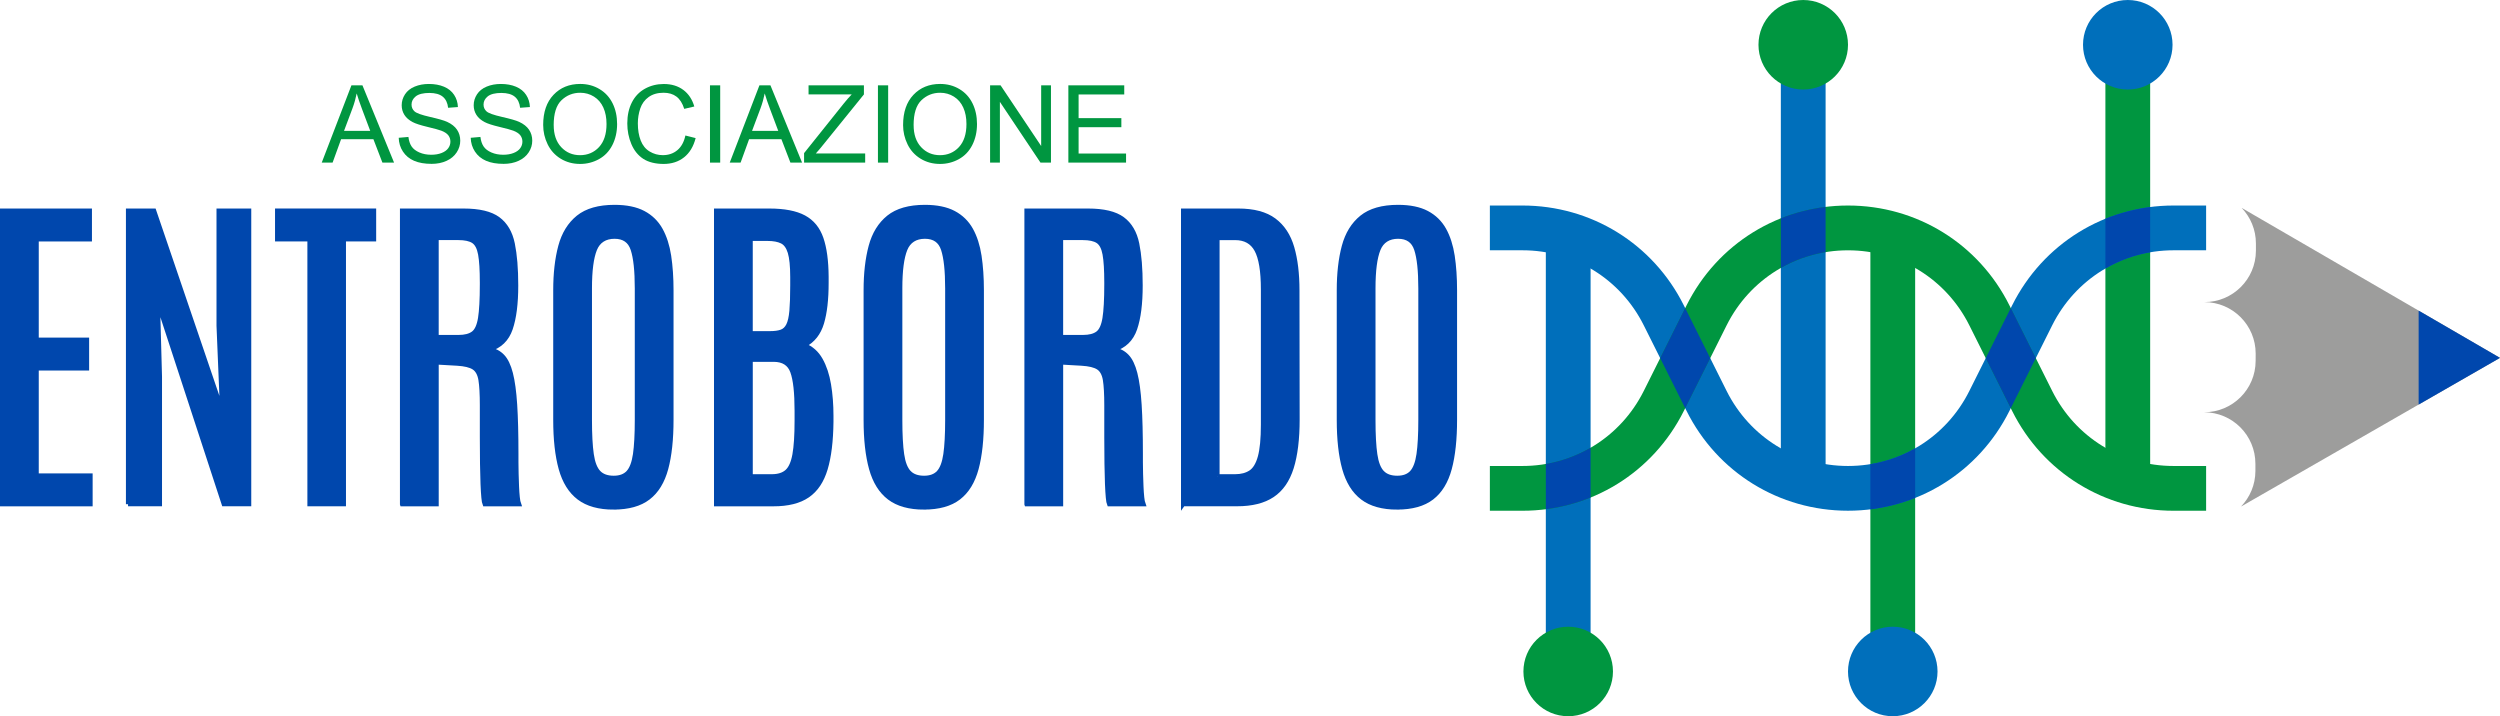
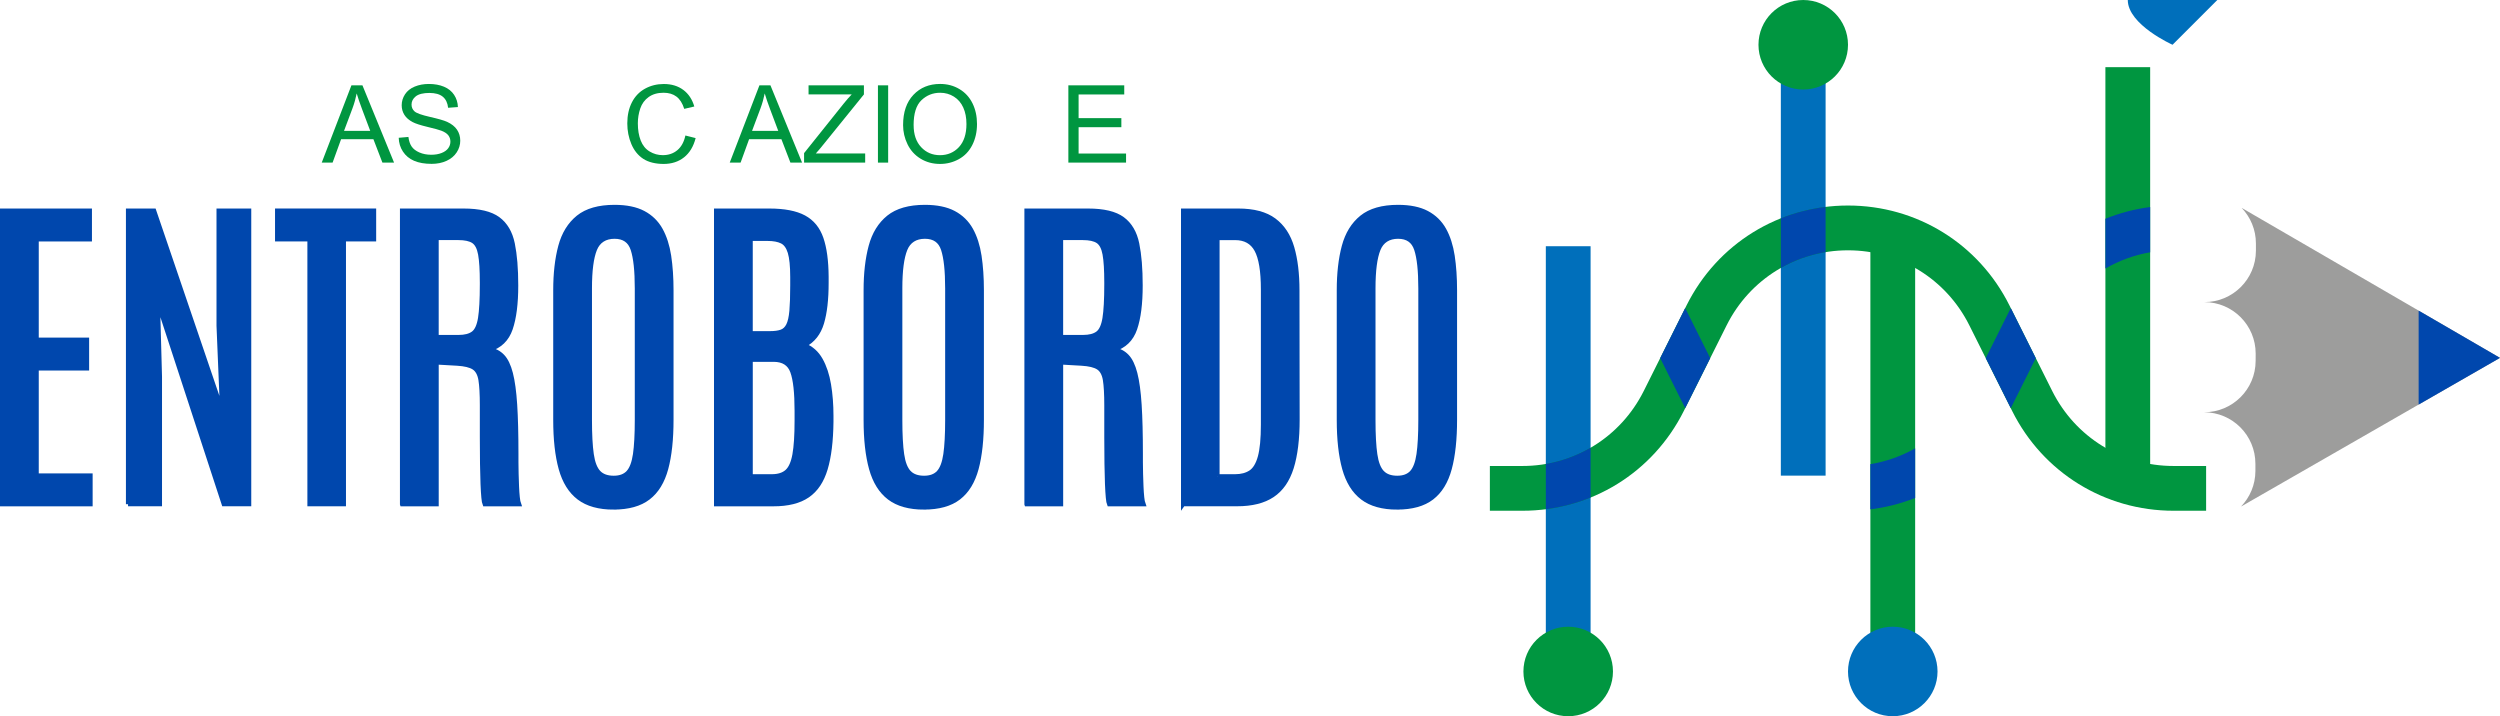
<svg xmlns="http://www.w3.org/2000/svg" id="Livello_2" viewBox="0 0 1132.6 324.49">
  <defs>
    <style>      .cls-1 {        fill: #9d9d9c;      }      .cls-2 {        stroke: #0047ad;        stroke-miterlimit: 10;        stroke-width: 1.92px;      }      .cls-2, .cls-3 {        fill: #0047ad;      }      .cls-4 {        fill: #006fbb;      }      .cls-5 {        fill: #009640;      }    </style>
  </defs>
  <g id="Livello_1-2" data-name="Livello_1">
    <g>
      <g>
        <rect class="cls-5" x="847.36" y="111.55" width="20.28" height="192.67" />
        <path class="cls-4" d="M877.78,304.21c0,11.19-9.08,20.27-20.28,20.27s-20.28-9.08-20.28-20.27,9.07-20.28,20.28-20.28,20.28,9.07,20.28,20.28" />
        <rect class="cls-4" x="700.32" y="111.55" width="20.28" height="182.53" />
        <path class="cls-5" d="M730.74,304.21c0,11.19-9.08,20.27-20.28,20.27s-20.29-9.08-20.29-20.27,9.07-20.28,20.29-20.28,20.28,9.07,20.28,20.28" />
        <rect class="cls-4" x="806.79" y="20.28" width="20.28" height="195.2" />
        <path class="cls-5" d="M837.22,20.28c0,11.21-9.08,20.28-20.28,20.28s-20.28-9.07-20.28-20.28,9.07-20.28,20.28-20.28,20.28,9.08,20.28,20.28" />
        <rect class="cls-5" x="953.83" y="30.43" width="20.28" height="182.53" />
-         <path class="cls-4" d="M984.25,20.28c0,11.21-9.09,20.28-20.28,20.28s-20.28-9.07-20.28-20.28,9.07-20.28,20.28-20.28,20.28,9.08,20.28,20.28" />
-         <path class="cls-4" d="M674.97,113.39v-20.28h14.74c31.16,0,59.18,17.3,73.11,45.19l19.42,38.84c10.48,20.95,31.55,33.97,54.98,33.97s44.49-13.02,54.96-33.97l19.42-38.84c13.94-27.88,41.95-45.19,73.12-45.19h14.74v20.28h-14.74c-23.43,0-44.5,13.02-54.98,33.97l-19.41,38.84c-13.93,27.88-41.95,45.18-73.11,45.18s-59.19-17.31-73.12-45.18l-19.42-38.84c-10.47-20.95-31.54-33.97-54.97-33.97h-14.74Z" />
+         <path class="cls-4" d="M984.25,20.28s-20.28-9.07-20.28-20.28,9.07-20.28,20.28-20.28,20.28,9.08,20.28,20.28" />
        <path class="cls-3" d="M953.83,99.1v22.55c6.21-3.59,13.05-6.11,20.28-7.35v-20.5c-7.05.91-13.86,2.7-20.28,5.31" />
        <path class="cls-3" d="M867.64,225.59v-22.47c-6.21,3.53-13.07,5.97-20.29,7.16v20.48c7.04-.87,13.85-2.61,20.29-5.17" />
        <path class="cls-5" d="M674.97,231.39v-20.28h14.74c23.43,0,44.49-13.02,54.97-33.97l19.42-38.84c13.93-27.88,41.95-45.19,73.12-45.19s59.18,17.31,73.11,45.19l19.41,38.84c10.48,20.95,31.54,33.97,54.98,33.97h14.74v20.28h-14.74c-31.17,0-59.19-17.31-73.12-45.18l-19.42-38.84c-10.47-20.95-31.54-33.97-54.96-33.97s-44.5,13.02-54.98,33.97l-19.42,38.84c-13.93,27.88-41.95,45.18-73.11,45.18h-14.74Z" />
        <path class="cls-3" d="M806.79,98.91v22.47c6.21-3.53,13.06-5.97,20.28-7.16v-20.48c-7.04.86-13.85,2.6-20.28,5.16" />
        <path class="cls-3" d="M720.6,225.39v-22.55c-6.2,3.6-13.06,6.1-20.28,7.35v20.51c7.04-.92,13.85-2.7,20.28-5.32" />
        <polygon class="cls-3" points="910.96 139.57 899.63 162.25 910.96 184.92 922.3 162.25 910.96 139.57" />
        <polygon class="cls-3" points="763.46 184.92 774.8 162.25 763.46 139.57 752.13 162.25 763.46 184.92" />
        <path class="cls-1" d="M1022.02,110.32v3.28c-.03,12.87-10.5,23.29-23.37,23.26,12.88.03,23.28,10.48,23.26,23.36l-.02,3.28c-.02,12.88-10.48,23.29-23.36,23.26,12.87.03,23.28,10.49,23.26,23.37v3.27c-.02,6.26-2.52,11.93-6.54,16.1l38.38-22.03,78.97-45.35-78.77-45.73-38.27-22.21c4,4.21,6.47,9.87,6.46,16.14" />
        <polygon class="cls-3" points="1095.74 183.29 1095.74 140.73 1132.6 162.13 1095.74 183.29" />
      </g>
      <g>
        <g>
          <path class="cls-5" d="M145.76,73.67l13.45-35.01h4.99l14.33,35.01h-5.28l-4.08-10.6h-14.64l-3.85,10.6h-4.92ZM155.86,59.29h11.87l-3.65-9.7c-1.11-2.95-1.94-5.37-2.48-7.26-.45,2.25-1.07,4.47-1.89,6.69l-3.85,10.27Z" />
          <path class="cls-5" d="M180.66,62.42l4.37-.38c.21,1.75.69,3.19,1.44,4.31.76,1.12,1.93,2.03,3.52,2.72,1.59.69,3.38,1.04,5.37,1.04,1.77,0,3.33-.26,4.68-.79,1.35-.53,2.36-1.25,3.02-2.16.66-.91.99-1.91.99-3s-.32-2.06-.96-2.88c-.64-.82-1.69-1.51-3.15-2.07-.94-.37-3.02-.94-6.23-1.71-3.22-.77-5.47-1.5-6.76-2.19-1.67-.88-2.92-1.96-3.74-3.26-.82-1.3-1.23-2.75-1.23-4.36,0-1.77.5-3.42,1.5-4.96,1-1.54,2.47-2.7,4.39-3.5,1.93-.8,4.07-1.19,6.42-1.19,2.6,0,4.88.42,6.87,1.25,1.98.84,3.51,2.07,4.57,3.69,1.07,1.62,1.64,3.46,1.72,5.52l-4.44.33c-.24-2.21-1.05-3.89-2.42-5.02-1.38-1.13-3.41-1.7-6.1-1.7s-4.84.51-6.13,1.54c-1.28,1.03-1.92,2.27-1.92,3.71,0,1.26.45,2.29,1.36,3.11.89.81,3.22,1.64,6.99,2.5,3.77.85,6.35,1.6,7.75,2.23,2.04.94,3.54,2.13,4.51,3.57.97,1.44,1.46,3.1,1.46,4.98s-.53,3.62-1.6,5.27c-1.07,1.65-2.6,2.93-4.6,3.85-2,.92-4.25,1.37-6.75,1.37-3.17,0-5.82-.46-7.97-1.39-2.14-.92-3.82-2.31-5.04-4.17-1.22-1.86-1.86-3.95-1.92-6.29Z" />
-           <path class="cls-5" d="M213.28,62.42l4.37-.38c.21,1.75.69,3.19,1.44,4.31.76,1.12,1.93,2.03,3.52,2.72,1.59.69,3.38,1.04,5.37,1.04,1.77,0,3.33-.26,4.68-.79,1.35-.53,2.36-1.25,3.02-2.16.66-.91.99-1.91.99-3s-.32-2.06-.96-2.88c-.64-.82-1.69-1.51-3.15-2.07-.94-.37-3.02-.94-6.23-1.71-3.22-.77-5.47-1.5-6.76-2.19-1.67-.88-2.92-1.96-3.74-3.26-.82-1.3-1.23-2.75-1.23-4.36,0-1.77.5-3.42,1.5-4.96,1-1.54,2.47-2.7,4.39-3.5,1.93-.8,4.07-1.19,6.42-1.19,2.6,0,4.88.42,6.87,1.25,1.98.84,3.51,2.07,4.57,3.69,1.07,1.62,1.64,3.46,1.72,5.52l-4.44.33c-.24-2.21-1.05-3.89-2.42-5.02-1.38-1.13-3.41-1.7-6.1-1.7s-4.84.51-6.13,1.54c-1.28,1.03-1.92,2.27-1.92,3.71,0,1.26.45,2.29,1.36,3.11.89.81,3.22,1.64,6.99,2.5,3.77.85,6.35,1.6,7.75,2.23,2.04.94,3.54,2.13,4.51,3.57.97,1.44,1.46,3.1,1.46,4.98s-.53,3.62-1.6,5.27c-1.07,1.65-2.6,2.93-4.6,3.85-2,.92-4.25,1.37-6.75,1.37-3.17,0-5.82-.46-7.97-1.39-2.14-.92-3.82-2.31-5.04-4.17-1.22-1.86-1.86-3.95-1.92-6.29Z" />
-           <path class="cls-5" d="M246.08,56.61c0-5.81,1.56-10.36,4.68-13.65,3.12-3.29,7.15-4.93,12.09-4.93,3.23,0,6.15.77,8.74,2.32,2.6,1.54,4.57,3.7,5.94,6.46,1.36,2.76,2.04,5.9,2.04,9.4s-.72,6.73-2.15,9.53c-1.43,2.8-3.46,4.92-6.09,6.37-2.63,1.44-5.46,2.16-8.5,2.16-3.3,0-6.24-.8-8.84-2.39-2.6-1.59-4.56-3.77-5.9-6.52-1.34-2.75-2.01-5.67-2.01-8.74ZM250.85,56.69c0,4.22,1.13,7.54,3.4,9.97,2.27,2.43,5.12,3.64,8.54,3.64s6.36-1.23,8.61-3.68c2.25-2.45,3.38-5.93,3.38-10.44,0-2.85-.48-5.34-1.44-7.46-.96-2.13-2.37-3.77-4.23-4.94-1.86-1.17-3.94-1.76-6.25-1.76-3.28,0-6.1,1.13-8.47,3.38-2.36,2.25-3.55,6.02-3.55,11.29Z" />
          <path class="cls-5" d="M310.52,61.39l4.63,1.17c-.97,3.81-2.72,6.71-5.24,8.71-2.52,2-5.61,3-9.26,3s-6.84-.77-9.21-2.3c-2.36-1.54-4.16-3.76-5.4-6.68-1.23-2.91-1.85-6.04-1.85-9.39,0-3.65.7-6.83,2.09-9.54,1.39-2.71,3.38-4.78,5.95-6.19,2.57-1.41,5.4-2.11,8.49-2.11,3.5,0,6.45.89,8.84,2.67,2.39,1.78,4.05,4.29,4.99,7.52l-4.56,1.07c-.81-2.55-1.99-4.4-3.53-5.56-1.54-1.16-3.49-1.74-5.83-1.74-2.69,0-4.94.64-6.75,1.93-1.81,1.29-3.08,3.02-3.81,5.19-.73,2.17-1.1,4.41-1.1,6.72,0,2.98.43,5.58,1.3,7.8.87,2.22,2.22,3.88,4.05,4.98,1.83,1.1,3.81,1.65,5.95,1.65,2.6,0,4.79-.75,6.59-2.25,1.8-1.5,3.02-3.72,3.65-6.66Z" />
-           <path class="cls-5" d="M321.65,73.67v-35.01h4.63v35.01h-4.63Z" />
          <path class="cls-5" d="M330.6,73.67l13.45-35.01h4.99l14.33,35.01h-5.28l-4.08-10.6h-14.64l-3.85,10.6h-4.92ZM340.71,59.29h11.87l-3.65-9.7c-1.11-2.95-1.94-5.37-2.48-7.26-.45,2.25-1.07,4.47-1.89,6.69l-3.85,10.27Z" />
          <path class="cls-5" d="M364.28,73.67v-4.3l17.94-22.43c1.27-1.59,2.48-2.98,3.63-4.16h-19.54v-4.13h25.08v4.13l-19.66,24.29-2.13,2.46h22.36v4.13h-27.68Z" />
          <path class="cls-5" d="M397.74,73.67v-35.01h4.63v35.01h-4.63Z" />
          <path class="cls-5" d="M409.14,56.61c0-5.81,1.56-10.36,4.68-13.65,3.12-3.29,7.15-4.93,12.09-4.93,3.23,0,6.15.77,8.74,2.32,2.6,1.54,4.57,3.7,5.93,6.46,1.36,2.76,2.04,5.9,2.04,9.4s-.72,6.73-2.15,9.53c-1.43,2.8-3.46,4.92-6.09,6.37-2.63,1.44-5.46,2.16-8.5,2.16-3.3,0-6.24-.8-8.84-2.39-2.6-1.59-4.56-3.77-5.9-6.52-1.34-2.75-2.01-5.67-2.01-8.74ZM413.91,56.69c0,4.22,1.13,7.54,3.4,9.97,2.27,2.43,5.12,3.64,8.54,3.64s6.36-1.23,8.61-3.68c2.25-2.45,3.38-5.93,3.38-10.44,0-2.85-.48-5.34-1.44-7.46-.96-2.13-2.37-3.77-4.23-4.94-1.86-1.17-3.94-1.76-6.25-1.76-3.28,0-6.1,1.13-8.47,3.38-2.36,2.25-3.55,6.02-3.55,11.29Z" />
-           <path class="cls-5" d="M448.55,73.67v-35.01h4.75l18.39,27.49v-27.49h4.44v35.01h-4.75l-18.39-27.52v27.52h-4.44Z" />
          <path class="cls-5" d="M484.01,73.67v-35.01h25.32v4.13h-20.68v10.72h19.37v4.11h-19.37v11.92h21.5v4.13h-26.13Z" />
        </g>
        <g>
          <path class="cls-2" d="M.96,228.41V95.43h39.74v13h-24.1v45.49h22.82v13h-22.82v48.51h24.41v13H.96Z" />
          <path class="cls-2" d="M58.01,228.41V95.43h11.79l30.83,90.52-1.59-38.46v-52.06h13.83v132.98h-11.49l-29.85-91.28.91,33.55v57.73h-14.43Z" />
          <path class="cls-2" d="M140.22,228.41v-119.99h-14.66v-13h43.9v13h-13.68v119.99h-15.56Z" />
          <path class="cls-2" d="M182.15,228.41V95.43h27.88c7.05,0,12.27,1.25,15.64,3.74,3.37,2.49,5.58,6.25,6.61,11.26,1.03,5.01,1.55,11.32,1.55,18.93,0,8.21-.83,14.73-2.49,19.57-1.66,4.84-4.89,7.96-9.67,9.37,2.42.4,4.42,1.44,6.01,3.1,1.59,1.66,2.83,4.26,3.74,7.78.91,3.53,1.55,8.25,1.93,14.17.38,5.92.57,13.36.57,22.33v3.7c0,1.61.02,3.38.08,5.29.05,1.92.11,3.8.19,5.67.08,1.86.19,3.51.34,4.95.15,1.44.35,2.48.6,3.14h-15.57c-.2-.45-.38-1.46-.53-3.02-.15-1.56-.28-3.63-.38-6.2-.1-2.57-.18-5.63-.23-9.18-.05-3.55-.08-7.53-.08-11.94v-14.47c0-5.04-.21-8.88-.64-11.52-.43-2.64-1.44-4.48-3.02-5.52-1.59-1.03-4.12-1.65-7.59-1.85l-9.29-.53v64.23h-15.64ZM197.79,152.7h9.97c2.87,0,5.07-.57,6.61-1.7,1.54-1.13,2.58-3.4,3.14-6.8.55-3.4.83-8.5.83-15.3v-.91c0-5.64-.26-9.91-.79-12.81-.53-2.9-1.55-4.85-3.06-5.86-1.51-1.01-3.8-1.51-6.88-1.51h-9.82v44.88Z" />
          <path class="cls-2" d="M278.04,229.92c-6.65,0-11.9-1.46-15.75-4.38s-6.6-7.33-8.24-13.22c-1.64-5.89-2.46-13.27-2.46-22.14v-58.63c0-7.66.76-14.31,2.27-19.95,1.51-5.64,4.21-10.02,8.08-13.15,3.88-3.12,9.37-4.69,16.47-4.69,5.34,0,9.7.9,13.07,2.68,3.37,1.79,5.98,4.33,7.82,7.63,1.84,3.3,3.11,7.27,3.82,11.9.7,4.63,1.06,9.82,1.06,15.56v58.63c0,8.87-.79,16.24-2.38,22.14-1.59,5.89-4.28,10.3-8.09,13.22-3.8,2.92-9.03,4.38-15.68,4.38ZM278.04,216.48c2.87,0,5.06-.82,6.57-2.46,1.51-1.64,2.54-4.37,3.1-8.2.55-3.83.83-8.99.83-15.49v-59.69c0-7.96-.63-13.85-1.89-17.68-1.26-3.83-4-5.74-8.24-5.74s-7.34,1.9-8.88,5.7c-1.54,3.8-2.3,9.68-2.3,17.64v59.77c0,6.55.28,11.72.83,15.53.55,3.8,1.61,6.52,3.17,8.16,1.56,1.64,3.83,2.46,6.8,2.46Z" />
          <path class="cls-2" d="M324.43,228.41V95.43h24.03c6.8,0,12.06,1.01,15.79,3.02,3.73,2.02,6.35,5.21,7.86,9.6,1.51,4.38,2.29,10.15,2.34,17.3v2.87c0,7.4-.69,13.44-2.08,18.1-1.39,4.66-4.04,8.02-7.97,10.09,3.17,1.26,5.64,3.45,7.4,6.57,1.76,3.12,3.01,6.88,3.74,11.26.73,4.38,1.1,9.09,1.1,14.13v2.8c-.1,8.67-.97,15.74-2.61,21.23-1.64,5.49-4.34,9.53-8.12,12.13-3.78,2.6-8.94,3.89-15.49,3.89h-25.99ZM340.07,150.97h8.84c2.12,0,3.83-.24,5.14-.72,1.31-.48,2.33-1.45,3.06-2.91.73-1.46,1.22-3.63,1.47-6.5.25-2.87.38-6.72.38-11.56v-3.7c0-5.04-.38-8.79-1.13-11.26-.76-2.47-1.95-4.11-3.59-4.91-1.64-.81-3.79-1.21-6.46-1.21h-7.71v42.77ZM340.07,215.79h9.6c2.97,0,5.26-.73,6.88-2.19,1.61-1.46,2.75-4.02,3.4-7.67.65-3.65.98-8.73.98-15.23v-4.61c0-8.21-.65-14.12-1.96-17.72-1.31-3.6-4.13-5.4-8.46-5.4h-10.43v52.82Z" />
          <path class="cls-2" d="M418.65,229.92c-6.65,0-11.9-1.46-15.75-4.38s-6.6-7.33-8.24-13.22c-1.64-5.89-2.46-13.27-2.46-22.14v-58.63c0-7.66.76-14.31,2.27-19.95,1.51-5.64,4.21-10.02,8.08-13.15,3.88-3.12,9.37-4.69,16.47-4.69,5.34,0,9.7.9,13.07,2.68,3.37,1.79,5.98,4.33,7.82,7.63,1.84,3.3,3.11,7.27,3.82,11.9.7,4.63,1.06,9.82,1.06,15.56v58.63c0,8.87-.79,16.24-2.38,22.14-1.59,5.89-4.28,10.3-8.08,13.22-3.8,2.92-9.03,4.38-15.68,4.38ZM418.65,216.48c2.87,0,5.06-.82,6.57-2.46,1.51-1.64,2.54-4.37,3.1-8.2.55-3.83.83-8.99.83-15.49v-59.69c0-7.96-.63-13.85-1.89-17.68-1.26-3.83-4-5.74-8.24-5.74s-7.34,1.9-8.88,5.7c-1.54,3.8-2.3,9.68-2.3,17.64v59.77c0,6.55.28,11.72.83,15.53.55,3.8,1.61,6.52,3.17,8.16,1.56,1.64,3.83,2.46,6.8,2.46Z" />
          <path class="cls-2" d="M465.05,228.41V95.43h27.88c7.05,0,12.27,1.25,15.64,3.74,3.37,2.49,5.58,6.25,6.61,11.26,1.03,5.01,1.55,11.32,1.55,18.93,0,8.21-.83,14.73-2.49,19.57-1.66,4.84-4.89,7.96-9.67,9.37,2.42.4,4.42,1.44,6.01,3.1,1.59,1.66,2.83,4.26,3.74,7.78.91,3.53,1.55,8.25,1.93,14.17.38,5.92.57,13.36.57,22.33v3.7c0,1.61.02,3.38.08,5.29.05,1.92.11,3.8.19,5.67.08,1.86.19,3.51.34,4.95.15,1.44.35,2.48.6,3.14h-15.57c-.2-.45-.38-1.46-.53-3.02-.15-1.56-.28-3.63-.38-6.2-.1-2.57-.18-5.63-.23-9.18-.05-3.55-.08-7.53-.08-11.94v-14.47c0-5.04-.21-8.88-.64-11.52-.43-2.64-1.44-4.48-3.02-5.52-1.59-1.03-4.12-1.65-7.59-1.85l-9.29-.53v64.23h-15.64ZM480.69,152.7h9.97c2.87,0,5.07-.57,6.61-1.7,1.54-1.13,2.58-3.4,3.14-6.8.55-3.4.83-8.5.83-15.3v-.91c0-5.64-.26-9.91-.79-12.81-.53-2.9-1.55-4.85-3.06-5.86-1.51-1.01-3.8-1.51-6.88-1.51h-9.82v44.88Z" />
          <path class="cls-2" d="M536,228.41V95.43h25.01c6.95,0,12.37,1.45,16.25,4.34,3.88,2.9,6.6,7.04,8.16,12.43,1.56,5.39,2.34,11.84,2.34,19.34l.08,58.41c0,8.97-.9,16.28-2.68,21.95-1.79,5.67-4.68,9.84-8.69,12.5-4,2.67-9.33,4-15.98,4h-24.48ZM551.56,215.79h8.01c2.82,0,5.16-.62,7.03-1.85,1.86-1.23,3.26-3.54,4.19-6.91.93-3.38,1.4-8.26,1.4-14.66v-61.2c0-8.36-.98-14.34-2.95-17.95-1.96-3.6-5.19-5.4-9.67-5.4h-8.01v107.97Z" />
          <path class="cls-2" d="M633.01,229.92c-6.65,0-11.9-1.46-15.75-4.38s-6.6-7.33-8.24-13.22c-1.64-5.89-2.46-13.27-2.46-22.14v-58.63c0-7.66.76-14.31,2.27-19.95,1.51-5.64,4.21-10.02,8.08-13.15,3.88-3.12,9.37-4.69,16.47-4.69,5.34,0,9.7.9,13.07,2.68,3.37,1.79,5.98,4.33,7.82,7.63,1.84,3.3,3.11,7.27,3.82,11.9.7,4.63,1.06,9.82,1.06,15.56v58.63c0,8.87-.79,16.24-2.38,22.14-1.59,5.89-4.28,10.3-8.08,13.22-3.8,2.92-9.03,4.38-15.68,4.38ZM633.01,216.48c2.87,0,5.06-.82,6.57-2.46,1.51-1.64,2.54-4.37,3.1-8.2.55-3.83.83-8.99.83-15.49v-59.69c0-7.96-.63-13.85-1.89-17.68-1.26-3.83-4-5.74-8.24-5.74s-7.34,1.9-8.88,5.7c-1.54,3.8-2.3,9.68-2.3,17.64v59.77c0,6.55.28,11.72.83,15.53.55,3.8,1.61,6.52,3.17,8.16,1.56,1.64,3.83,2.46,6.8,2.46Z" />
        </g>
      </g>
    </g>
  </g>
</svg>